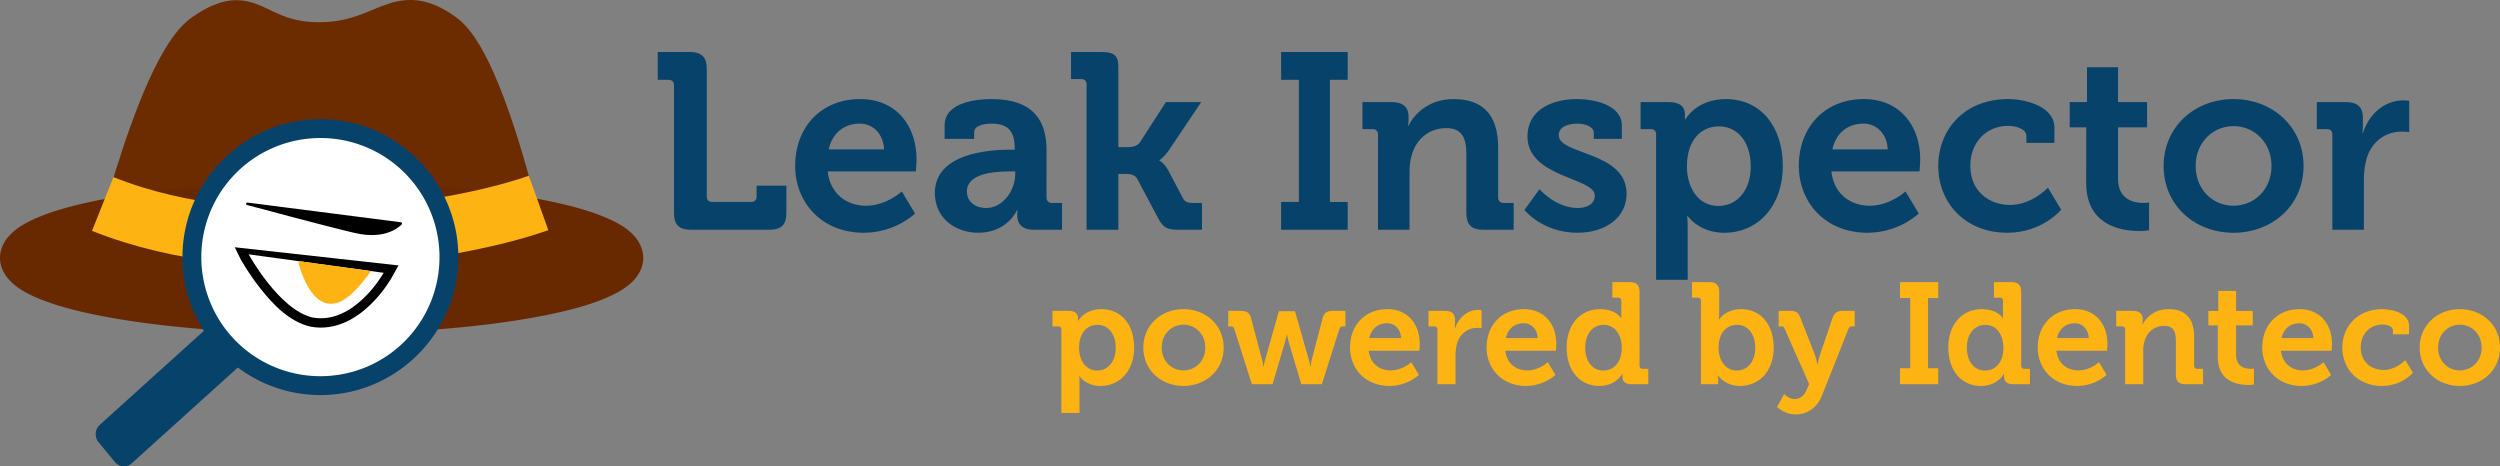
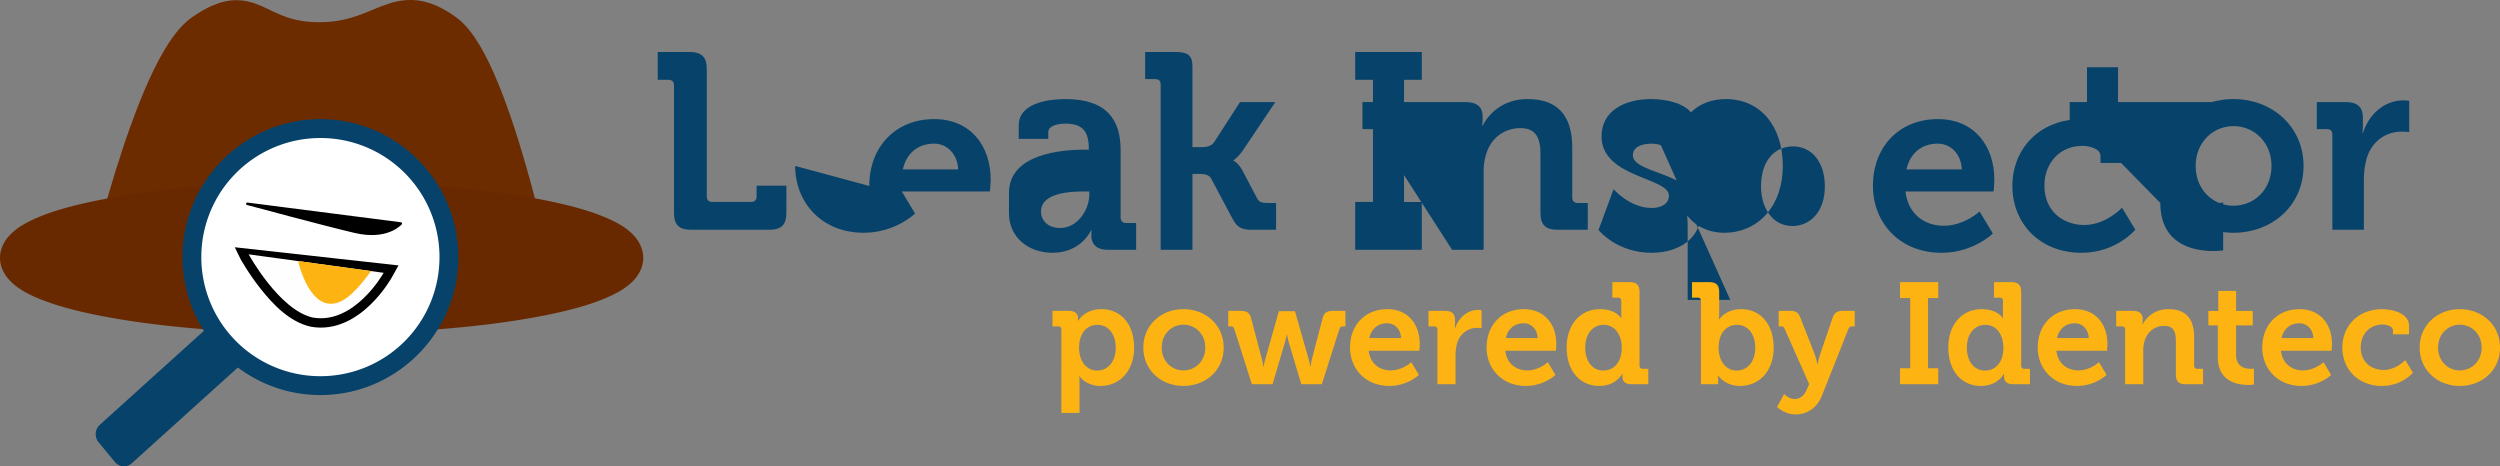
<svg xmlns="http://www.w3.org/2000/svg" xmlns:ns1="http://sodipodi.sourceforge.net/DTD/sodipodi-0.dtd" xmlns:ns2="http://www.inkscape.org/namespaces/inkscape" width="900" height="167.896" version="1.1" id="svg14" ns1:docname="leak-inspector-logo-with-identeco.svg" ns2:version="1.4.2 (ebf0e940d0, 2025-05-08)">
  <rect width="100%" height="100%" fill="#808080" stroke="none" />
  <defs id="defs14" />
  <ns1:namedview id="namedview14" pagecolor="#ffffff" bordercolor="#000000" borderopacity="0.25" ns2:showpageshadow="2" ns2:pageopacity="0.0" ns2:pagecheckerboard="0" ns2:deskcolor="#d1d1d1" ns2:zoom="0.4142895" ns2:cx="959.474" ns2:cy="178.61906" ns2:window-width="1920" ns2:window-height="1043" ns2:window-x="0" ns2:window-y="0" ns2:window-maximized="1" ns2:current-layer="svg14" />
  <path d="m 36.153,106.844 c 0,0 18.397,-82.549 36.679,-95.297 C 91.12,-1.2 91.175,14.482 114.902,14.482 c 23.734,0 27.896,-15.838 45.584,-2.948 17.688,12.89 34.57,99.207 34.57,99.207" style="opacity:1;fill:#6d2b00;fill-opacity:1;stroke:#6d2b00;stroke-width:12.966;stroke-linejoin:bevel;stroke-dasharray:none;stroke-opacity:1;paint-order:markers stroke fill" id="path1" />
  <path d="m 115.796,65.505 c -30.517,0 -58.127,2.334 -78.503,6.21 -10.188,1.945 -18.534,4.231 -24.867,7.076 C 9.253,80.224 6.558,81.766 4.292,83.875 2.04,85.977 0,89.081 0,92.814 c 0,3.74 2.034,6.838 4.299,8.939 2.252,2.115 4.954,3.644 8.121,5.07 6.346,2.852 14.685,5.138 24.873,7.076 20.376,3.883 47.986,6.21 78.503,6.21 30.517,0 58.113,-2.327 78.489,-6.21 10.188,-1.938 18.548,-4.224 24.887,-7.076 3.166,-1.433 5.855,-2.962 8.121,-5.063 2.252,-2.109 4.285,-5.207 4.285,-8.939 0,-3.74 -2.034,-6.844 -4.292,-8.946 -2.259,-2.102 -4.947,-3.651 -8.121,-5.084 -6.333,-2.852 -14.692,-5.132 -24.88,-7.076 -20.376,-3.876 -47.972,-6.21 -78.489,-6.21 m 0,12.966 c 29.848,0 56.878,2.334 76.067,5.991 9.588,1.822 17.251,4.026 21.973,6.155 1.897,0.853 2.88,1.576 3.692,2.197 -0.819,0.614 -1.795,1.351 -3.685,2.197 -4.729,2.129 -12.392,4.333 -21.98,6.162 -19.189,3.651 -46.219,5.985 -76.067,5.985 -29.848,0 -56.891,-2.334 -76.074,-5.985 -9.594,-1.829 -17.258,-4.026 -21.973,-6.162 a 17.06,17.06 0 0 1 -3.699,-2.197 c 0.819,-0.614 1.802,-1.344 3.692,-2.197 C 22.464,88.488 30.128,86.284 39.715,84.462 58.904,80.804 85.948,78.477 115.803,78.477" style="color:#000000;fill:#692900;stroke-width:6.824;stroke-linejoin:bevel;-inkscape-stroke:none;paint-order:markers stroke fill" id="path2" />
  <path d="M 225.095,92.814 A 109.299,20.82 0 0 1 115.789,113.634 109.299,20.82 0 0 1 6.49,92.814 109.299,20.82 0 0 1 115.789,71.987 109.299,20.82 0 0 1 225.095,92.814" style="color:#000000;fill:#692900;stroke-width:6.824;stroke-linejoin:bevel;-inkscape-stroke:none;paint-order:markers stroke fill" id="path3" />
-   <path d="M 36.981,73.437 C 93.297,95.936 167.282,82.573 193.886,73.056" style="display:inline;opacity:1;fill:none;fill-opacity:0.988;stroke:#fdb413;stroke-width:20.817;stroke-linejoin:bevel;stroke-dasharray:none;stroke-opacity:1;paint-order:markers stroke fill" id="path4" />
  <path d="m 98.529,102.247 a 4.251,4.44 4.158 0 0 -5.996,-0.436 l -56.597,51.118 a 4.251,4.44 4.158 0 0 -0.455,6.263 l 5.946,7.188 a 4.251,4.44 4.158 0 0 5.988,0.425 L 104.01,115.688 a 4.251,4.44 4.158 0 0 0.464,-6.253 z m -3.685,9.171 0.409,0.494 -50.145,45.291 -0.409,-0.494 z" style="color:#000000;fill:#06426a;fill-opacity:1;stroke-width:6.821;stroke-linejoin:round;-inkscape-stroke:none;paint-order:markers stroke fill" id="path5" />
  <path d="m 95.303,105.161 5.941,7.183 -56.597,51.118 -5.941,-7.183 z" style="color:#000000;fill:#06426a;fill-opacity:1;stroke-width:6.821;stroke-linejoin:round;-inkscape-stroke:none;paint-order:markers stroke fill" id="path6" />
  <path d="m 115.345,42.89 c -27.35,0 -49.658,22.328 -49.658,49.672 0,27.35 22.314,49.658 49.658,49.658 27.344,0 49.658,-22.314 49.658,-49.658 0,-27.344 -22.314,-49.678 -49.658,-49.678 m 0,13.58 a 35.99,35.99 0 0 1 36.078,36.092 35.962,35.962 0 0 1 -36.078,36.078 35.962,35.962 0 0 1 -36.078,-36.078 35.99,35.99 0 0 1 36.078,-36.092" style="color:#000000;fill:#06426a;fill-opacity:1;stroke-width:6.824;stroke-linejoin:bevel;-inkscape-stroke:none;paint-order:markers stroke fill" id="path7" />
  <path d="M 158.22,92.555 A 42.854,42.854 0 0 1 115.352,135.43 42.854,42.854 0 0 1 72.477,92.555 42.854,42.854 0 0 1 115.352,49.687 42.854,42.854 0 0 1 158.22,92.555" style="color:#000000;fill:#ffffff;stroke-width:6.824;stroke-linejoin:bevel;-inkscape-stroke:none;paint-order:markers stroke fill" id="path8" />
  <path d="m 105.485,95.714 26.852,4.442 c -1.112,1.617 -1.365,2.436 -3.678,4.681 -4.074,3.944 -9.376,7.152 -15.395,6.142 -4.511,-1.024 -10.059,-6.06 -14.098,-11.144 z m -20.956,-6.701 2.027,4.163 c 0,0 2.873,5.254 7.329,10.864 4.456,5.602 10.407,11.887 17.981,13.566 l 0.068,0.014 0.082,0.014 c 9.001,1.576 16.446,-3.214 21.339,-7.957 4.9,-4.743 7.704,-9.827 7.704,-9.827 l 2.409,-4.299 z" style="color:#000000;fill:#000000;stroke-width:6.824;stroke-linecap:square;-inkscape-stroke:none;paint-order:markers stroke fill" id="path9" />
  <path d="m 89.517,91.559 c 0,0 10.987,20.076 23.079,22.758 15.054,2.641 25.522,-16.105 25.522,-16.105 z" style="color:#000000;fill:#fefefe;stroke-width:6.824;stroke-linecap:square;-inkscape-stroke:none;paint-order:markers stroke fill" id="path10" />
  <path d="m 107.32,93.967 c 0,0 4.224,19.626 15.361,14.556 4.995,-2.272 10.864,-10.946 10.864,-10.946" style="opacity:1;fill:#fdb413;fill-opacity:1;stroke:none;stroke-width:0.992;stroke-linecap:round;stroke-linejoin:round;stroke-miterlimit:4.8;stroke-dasharray:none;stroke-opacity:1;paint-order:normal" id="path11" />
  <path d="m 89.032,73.366 55.267,7.097 c 0,0 -4.825,5.718 -16.528,2.962 -11.696,-2.75 -38.74,-10.059 -38.74,-10.059" style="opacity:1;fill:#000000;fill-opacity:1;stroke:#000000;stroke-width:0.893;stroke-linecap:round;stroke-linejoin:round;stroke-miterlimit:4.8;stroke-dasharray:none;stroke-opacity:1;paint-order:normal" id="path12" />
-   <path d="m 242.635,76.584 c 0,4.326 1.802,6.129 6.129,6.129 h 28.21 c 4.327,0 6.129,-1.802 6.129,-6.129 V 66.85 H 272.378 v 3.875 c 0,1.262 -0.721,1.982 -1.983,1.982 h -13.969 c -1.262,0 -1.983,-0.721 -1.983,-1.982 V 24.851 c 0,-4.236 -1.802,-6.129 -6.129,-6.129 h -11.536 v 10.004 h 3.875 c 1.262,0 1.983,0.721 1.983,1.983 z m 43.622,-16.854 c 0,13.069 9.464,24.064 24.695,24.064 11.446,0 18.476,-6.94 18.476,-6.94 l -4.777,-7.931 c 0,0 -5.498,5.137 -12.888,5.137 -6.94,0 -12.888,-4.236 -13.789,-12.348 h 31.725 c 0,0 0.271,-2.884 0.271,-4.236 0,-12.167 -7.211,-21.811 -20.369,-21.811 -13.789,0 -23.343,9.914 -23.343,24.064 m 12.077,-5.948 c 1.262,-5.768 5.408,-9.283 11.266,-9.283 4.687,0 8.472,3.785 8.652,9.283 z m 38.214,15.682 c 0,9.193 7.481,14.331 15.682,14.331 10.365,0 13.88,-8.111 13.88,-8.111 h 0.18 c 0,0 -0.09,0.811 -0.09,1.982 0,2.704 1.622,5.047 5.858,5.047 h 10.275 v -9.644 h -3.605 c -1.262,0 -1.983,-0.721 -1.983,-1.983 V 53.962 c 0,-10.275 -4.506,-18.296 -19.828,-18.296 -4.777,0 -16.854,0.901 -16.854,9.463 v 4.867 h 10.635 v -2.433 c 0,-2.523 4.056,-3.064 6.129,-3.064 5.858,0 8.472,2.434 8.472,9.013 v 0.36 h -1.442 c -7.481,0 -27.309,1.172 -27.309,15.592 z m 11.536,-0.541 c 0,-6.399 9.464,-7.21 15.412,-7.21 h 1.983 v 1.082 c 0,5.588 -4.326,12.077 -10.455,12.077 -4.687,0 -6.94,-2.884 -6.94,-5.948 m 43.081,13.79 h 11.446 V 62.614 h 2.523 c 1.442,0 3.335,0.09 4.236,1.712 l 7.661,14.421 c 1.802,3.335 3.335,3.965 7.21,3.965 h 8.472 v -9.644 h -3.064 c -2.163,0 -3.064,-0.361 -3.785,-1.712 l -5.228,-9.914 c -1.622,-2.974 -3.245,-3.605 -3.245,-3.605 v -0.181 c 0,0 1.442,-0.721 3.425,-3.605 l 11.627,-17.304 h -12.708 l -9.374,14.511 c -0.991,1.442 -2.884,1.712 -4.326,1.712 h -3.425 v -29.02 c 0,-4.236 -1.893,-5.228 -6.129,-5.228 h -10.905 v 9.734 h 3.605 c 1.262,0 1.983,0.631 1.983,1.983 z m 70.029,0 h 23.974 V 72.709 h -6.399 V 28.726 h 6.399 V 18.722 h -23.974 v 10.004 h 6.399 v 43.982 h -6.399 z m 34.88,0 h 11.356 V 61.623 c 0,-2.163 0.271,-4.236 0.901,-6.129 1.623,-5.498 6.219,-9.373 12.348,-9.373 5.768,0 7.21,3.785 7.21,9.373 V 76.584 c 0,4.326 1.802,6.129 6.129,6.129 h 10.905 v -9.644 h -3.605 c -1.262,0 -1.983,-0.721 -1.983,-1.983 V 53.151 c 0,-12.167 -5.858,-17.485 -16.043,-17.485 -9.283,0 -14.24,5.678 -16.223,9.554 h -0.18 c 0,0 0.18,-0.991 0.18,-1.983 v -1.352 c 0,-3.245 -1.982,-5.137 -6.038,-5.137 H 490.486 v 9.734 h 3.605 c 1.262,0 1.983,0.631 1.983,1.982 z m 52.724,-7.12 c 0,0 6.489,8.202 19.107,8.202 10.004,0 17.665,-5.408 17.665,-14.06 0,-15.322 -24.424,-13.88 -24.424,-21.09 0,-2.704 2.794,-4.146 6.85,-4.146 2.523,0 5.768,1.082 5.768,3.245 v 2.253 h 10.094 V 45.22 c 0,-7.481 -9.914,-9.554 -16.133,-9.554 -9.554,0 -17.845,4.237 -17.845,13.43 0,14.871 24.244,14.781 24.244,21.27 0,3.064 -2.704,4.506 -6.219,4.506 -7.841,0 -13.699,-6.759 -13.699,-6.759 z m 47.407,25.145 H 607.562 V 81.721 c 0,-2.343 -0.18,-3.965 -0.18,-3.965 h 0.18 c 0,0 4.056,6.038 13.158,6.038 12.077,0 21.09,-9.464 21.09,-24.064 0,-14.24 -8.021,-24.064 -20.459,-24.064 -10.725,0 -14.601,7.3 -14.601,7.3 h -0.181 v -1.802 c 0,-2.523 -1.532,-4.416 -5.768,-4.416 h -10.184 v 9.734 h 3.605 c 1.262,0 1.982,0.631 1.982,1.982 z m 11.086,-40.738 c 0,-10.184 5.588,-14.51 11.536,-14.51 6.76,0 11.446,5.678 11.446,14.421 0,9.102 -5.318,14.24 -11.627,14.24 -7.57,0 -11.356,-7.03 -11.356,-14.15 m 40.287,-0.27 c 0,13.069 9.464,24.064 24.695,24.064 11.446,0 18.476,-6.94 18.476,-6.94 l -4.777,-7.931 c 0,0 -5.498,5.137 -12.888,5.137 -6.939,0 -12.888,-4.236 -13.789,-12.348 h 31.725 c 0,0 0.27,-2.884 0.27,-4.236 0,-12.167 -7.21,-21.811 -20.369,-21.811 -13.789,0 -23.343,9.914 -23.343,24.064 m 12.077,-5.948 c 1.262,-5.768 5.408,-9.283 11.267,-9.283 4.686,0 8.472,3.785 8.652,9.283 z m 38.124,5.948 c 0,13.339 9.734,24.064 24.875,24.064 12.528,0 19.378,-8.292 19.378,-8.292 l -4.777,-7.931 c 0,0 -5.768,6.219 -13.609,6.219 -7.391,0 -14.331,-4.777 -14.331,-14.15 0,-8.292 5.678,-14.331 13.61,-14.331 2.794,0 6.579,1.082 6.579,3.605 v 2.523 h 10.094 v -5.408 c 0,-7.931 -10.725,-10.364 -16.673,-10.364 -15.773,0 -25.146,11.085 -25.146,24.064 m 53.265,6.129 c 0,15.412 12.708,17.304 19.107,17.304 2.073,0 3.515,-0.271 3.515,-0.271 V 72.889 c 0,0 -0.811,0.18 -2.073,0.18 -3.155,0 -9.103,-1.082 -9.103,-8.652 V 45.851 h 10.455 V 36.747 H 762.492 V 24.22 h -11.176 v 12.527 h -6.219 v 9.103 h 5.948 z M 778.895,59.73 c 0,14.15 11.176,24.064 25.146,24.064 14.06,0 25.236,-9.914 25.236,-24.064 0,-14.06 -11.177,-24.064 -25.236,-24.064 -13.97,0 -25.145,10.004 -25.145,24.064 m 11.537,0 c 0,-8.472 6.219,-14.33 13.609,-14.33 7.481,0 13.7,5.858 13.7,14.33 0,8.562 -6.219,14.331 -13.7,14.331 -7.391,0 -13.609,-5.768 -13.609,-14.331 m 49.21,22.983 h 11.356 V 64.507 c 0,-2.704 0.36,-5.228 0.991,-7.481 2.073,-6.849 7.661,-9.644 12.528,-9.644 1.622,0 2.794,0.181 2.794,0.181 V 36.297 c 0,0 -1.082,-0.18 -2.073,-0.18 -7.03,0 -12.528,5.227 -14.601,11.806 h -0.18 c 0,0 0.18,-1.172 0.18,-2.884 v -2.704 c 0,-3.875 -2.073,-5.588 -6.129,-5.588 h -10.455 v 9.734 h 3.605 c 1.262,0 1.983,0.631 1.983,1.982 z" aria-label="Leak Inspector" style="font-size:51.24px;font-family:Museo;-inkscape-font-specification:'Museo, Normal';white-space:pre;inline-size:402.318;fill:#06426a;stroke-width:10.506;stroke-linecap:round;stroke-linejoin:round;stroke-miterlimit:4.8" id="path13" />
+   <path d="m 242.635,76.584 c 0,4.326 1.802,6.129 6.129,6.129 h 28.21 c 4.327,0 6.129,-1.802 6.129,-6.129 V 66.85 H 272.378 v 3.875 c 0,1.262 -0.721,1.982 -1.983,1.982 h -13.969 c -1.262,0 -1.983,-0.721 -1.983,-1.982 V 24.851 c 0,-4.236 -1.802,-6.129 -6.129,-6.129 h -11.536 v 10.004 h 3.875 c 1.262,0 1.983,0.721 1.983,1.983 z m 43.622,-16.854 c 0,13.069 9.464,24.064 24.695,24.064 11.446,0 18.476,-6.94 18.476,-6.94 l -4.777,-7.931 h 31.725 c 0,0 0.271,-2.884 0.271,-4.236 0,-12.167 -7.211,-21.811 -20.369,-21.811 -13.789,0 -23.343,9.914 -23.343,24.064 m 12.077,-5.948 c 1.262,-5.768 5.408,-9.283 11.266,-9.283 4.687,0 8.472,3.785 8.652,9.283 z m 38.214,15.682 c 0,9.193 7.481,14.331 15.682,14.331 10.365,0 13.88,-8.111 13.88,-8.111 h 0.18 c 0,0 -0.09,0.811 -0.09,1.982 0,2.704 1.622,5.047 5.858,5.047 h 10.275 v -9.644 h -3.605 c -1.262,0 -1.983,-0.721 -1.983,-1.983 V 53.962 c 0,-10.275 -4.506,-18.296 -19.828,-18.296 -4.777,0 -16.854,0.901 -16.854,9.463 v 4.867 h 10.635 v -2.433 c 0,-2.523 4.056,-3.064 6.129,-3.064 5.858,0 8.472,2.434 8.472,9.013 v 0.36 h -1.442 c -7.481,0 -27.309,1.172 -27.309,15.592 z m 11.536,-0.541 c 0,-6.399 9.464,-7.21 15.412,-7.21 h 1.983 v 1.082 c 0,5.588 -4.326,12.077 -10.455,12.077 -4.687,0 -6.94,-2.884 -6.94,-5.948 m 43.081,13.79 h 11.446 V 62.614 h 2.523 c 1.442,0 3.335,0.09 4.236,1.712 l 7.661,14.421 c 1.802,3.335 3.335,3.965 7.21,3.965 h 8.472 v -9.644 h -3.064 c -2.163,0 -3.064,-0.361 -3.785,-1.712 l -5.228,-9.914 c -1.622,-2.974 -3.245,-3.605 -3.245,-3.605 v -0.181 c 0,0 1.442,-0.721 3.425,-3.605 l 11.627,-17.304 h -12.708 l -9.374,14.511 c -0.991,1.442 -2.884,1.712 -4.326,1.712 h -3.425 v -29.02 c 0,-4.236 -1.893,-5.228 -6.129,-5.228 h -10.905 v 9.734 h 3.605 c 1.262,0 1.983,0.631 1.983,1.983 z m 70.029,0 h 23.974 V 72.709 h -6.399 V 28.726 h 6.399 V 18.722 h -23.974 v 10.004 h 6.399 v 43.982 h -6.399 z m 34.88,0 h 11.356 V 61.623 c 0,-2.163 0.271,-4.236 0.901,-6.129 1.623,-5.498 6.219,-9.373 12.348,-9.373 5.768,0 7.21,3.785 7.21,9.373 V 76.584 c 0,4.326 1.802,6.129 6.129,6.129 h 10.905 v -9.644 h -3.605 c -1.262,0 -1.983,-0.721 -1.983,-1.983 V 53.151 c 0,-12.167 -5.858,-17.485 -16.043,-17.485 -9.283,0 -14.24,5.678 -16.223,9.554 h -0.18 c 0,0 0.18,-0.991 0.18,-1.983 v -1.352 c 0,-3.245 -1.982,-5.137 -6.038,-5.137 H 490.486 v 9.734 h 3.605 c 1.262,0 1.983,0.631 1.983,1.982 z m 52.724,-7.12 c 0,0 6.489,8.202 19.107,8.202 10.004,0 17.665,-5.408 17.665,-14.06 0,-15.322 -24.424,-13.88 -24.424,-21.09 0,-2.704 2.794,-4.146 6.85,-4.146 2.523,0 5.768,1.082 5.768,3.245 v 2.253 h 10.094 V 45.22 c 0,-7.481 -9.914,-9.554 -16.133,-9.554 -9.554,0 -17.845,4.237 -17.845,13.43 0,14.871 24.244,14.781 24.244,21.27 0,3.064 -2.704,4.506 -6.219,4.506 -7.841,0 -13.699,-6.759 -13.699,-6.759 z m 47.407,25.145 H 607.562 V 81.721 c 0,-2.343 -0.18,-3.965 -0.18,-3.965 h 0.18 c 0,0 4.056,6.038 13.158,6.038 12.077,0 21.09,-9.464 21.09,-24.064 0,-14.24 -8.021,-24.064 -20.459,-24.064 -10.725,0 -14.601,7.3 -14.601,7.3 h -0.181 v -1.802 c 0,-2.523 -1.532,-4.416 -5.768,-4.416 h -10.184 v 9.734 h 3.605 c 1.262,0 1.982,0.631 1.982,1.982 z m 11.086,-40.738 c 0,-10.184 5.588,-14.51 11.536,-14.51 6.76,0 11.446,5.678 11.446,14.421 0,9.102 -5.318,14.24 -11.627,14.24 -7.57,0 -11.356,-7.03 -11.356,-14.15 m 40.287,-0.27 c 0,13.069 9.464,24.064 24.695,24.064 11.446,0 18.476,-6.94 18.476,-6.94 l -4.777,-7.931 c 0,0 -5.498,5.137 -12.888,5.137 -6.939,0 -12.888,-4.236 -13.789,-12.348 h 31.725 c 0,0 0.27,-2.884 0.27,-4.236 0,-12.167 -7.21,-21.811 -20.369,-21.811 -13.789,0 -23.343,9.914 -23.343,24.064 m 12.077,-5.948 c 1.262,-5.768 5.408,-9.283 11.267,-9.283 4.686,0 8.472,3.785 8.652,9.283 z m 38.124,5.948 c 0,13.339 9.734,24.064 24.875,24.064 12.528,0 19.378,-8.292 19.378,-8.292 l -4.777,-7.931 c 0,0 -5.768,6.219 -13.609,6.219 -7.391,0 -14.331,-4.777 -14.331,-14.15 0,-8.292 5.678,-14.331 13.61,-14.331 2.794,0 6.579,1.082 6.579,3.605 v 2.523 h 10.094 v -5.408 c 0,-7.931 -10.725,-10.364 -16.673,-10.364 -15.773,0 -25.146,11.085 -25.146,24.064 m 53.265,6.129 c 0,15.412 12.708,17.304 19.107,17.304 2.073,0 3.515,-0.271 3.515,-0.271 V 72.889 c 0,0 -0.811,0.18 -2.073,0.18 -3.155,0 -9.103,-1.082 -9.103,-8.652 V 45.851 h 10.455 V 36.747 H 762.492 V 24.22 h -11.176 v 12.527 h -6.219 v 9.103 h 5.948 z M 778.895,59.73 c 0,14.15 11.176,24.064 25.146,24.064 14.06,0 25.236,-9.914 25.236,-24.064 0,-14.06 -11.177,-24.064 -25.236,-24.064 -13.97,0 -25.145,10.004 -25.145,24.064 m 11.537,0 c 0,-8.472 6.219,-14.33 13.609,-14.33 7.481,0 13.7,5.858 13.7,14.33 0,8.562 -6.219,14.331 -13.7,14.331 -7.391,0 -13.609,-5.768 -13.609,-14.331 m 49.21,22.983 h 11.356 V 64.507 c 0,-2.704 0.36,-5.228 0.991,-7.481 2.073,-6.849 7.661,-9.644 12.528,-9.644 1.622,0 2.794,0.181 2.794,0.181 V 36.297 c 0,0 -1.082,-0.18 -2.073,-0.18 -7.03,0 -12.528,5.227 -14.601,11.806 h -0.18 c 0,0 0.18,-1.172 0.18,-2.884 v -2.704 c 0,-3.875 -2.073,-5.588 -6.129,-5.588 h -10.455 v 9.734 h 3.605 c 1.262,0 1.983,0.631 1.983,1.982 z" aria-label="Leak Inspector" style="font-size:51.24px;font-family:Museo;-inkscape-font-specification:'Museo, Normal';white-space:pre;inline-size:402.318;fill:#06426a;stroke-width:10.506;stroke-linecap:round;stroke-linejoin:round;stroke-miterlimit:4.8" id="path13" />
  <path d="m 382.102,148.66 h 6.521 v -10.918 c 0,-1.346 -0.103,-2.277 -0.103,-2.277 h 0.103 c 0,0 2.329,3.467 7.555,3.467 6.934,0 12.109,-5.433 12.109,-13.817 0,-8.176 -4.606,-13.817 -11.747,-13.817 -6.158,0 -8.383,4.192 -8.383,4.192 h -0.103 v -1.035 c 0,-1.449 -0.88,-2.535 -3.312,-2.535 h -5.848 v 5.589 h 2.07 c 0.725,0 1.139,0.362 1.139,1.138 z m 6.365,-23.39 c 0,-5.848 3.208,-8.331 6.624,-8.331 3.881,0 6.572,3.261 6.572,8.28 0,5.227 -3.053,8.176 -6.676,8.176 -4.347,0 -6.52,-4.036 -6.52,-8.125 m 23.131,-0.155 c 0,8.124 6.417,13.817 14.438,13.817 8.073,0 14.49,-5.693 14.49,-13.817 0,-8.073 -6.417,-13.817 -14.49,-13.817 -8.021,0 -14.438,5.744 -14.438,13.817 m 6.624,0 c 0,-4.865 3.571,-8.228 7.814,-8.228 4.296,0 7.866,3.364 7.866,8.228 0,4.916 -3.571,8.228 -7.866,8.228 -4.244,0 -7.814,-3.312 -7.814,-8.228 m 32.446,13.196 h 7.452 l 4.45,-15.059 c 0.414,-1.397 0.673,-2.846 0.673,-2.846 h 0.103 c 0,0 0.207,1.449 0.621,2.846 l 4.502,15.059 h 7.4 l 6.313,-19.871 c 0.31,-0.776 0.673,-0.931 1.449,-0.931 h 0.724 v -5.589 h -4.502 c -2.173,0 -3.208,0.673 -3.726,2.691 l -3.829,14.645 c -0.362,1.398 -0.517,2.794 -0.517,2.794 h -0.104 c 0,0 -0.155,-1.397 -0.569,-2.794 l -4.916,-17.232 h -5.795 l -4.865,17.232 c -0.414,1.398 -0.621,2.794 -0.621,2.794 h -0.103 c 0,0 -0.155,-1.397 -0.518,-2.794 l -3.881,-14.645 c -0.517,-2.018 -1.552,-2.691 -3.726,-2.691 h -4.502 v 5.589 h 0.725 c 0.776,0 1.19,0.155 1.449,0.931 z m 35.344,-13.196 c 0,7.504 5.433,13.817 14.179,13.817 6.572,0 10.608,-3.985 10.608,-3.985 l -2.743,-4.554 c 0,0 -3.156,2.95 -7.4,2.95 -3.985,0 -7.4,-2.432 -7.917,-7.09 h 18.215 c 0,0 0.155,-1.656 0.155,-2.432 0,-6.986 -4.14,-12.523 -11.695,-12.523 -7.917,0 -13.403,5.692 -13.403,13.817 m 6.934,-3.415 c 0.725,-3.312 3.105,-5.33 6.469,-5.33 2.691,0 4.865,2.173 4.968,5.33 z m 24.529,16.611 h 6.52 v -10.453 c 0,-1.552 0.206,-3.002 0.569,-4.295 1.19,-3.933 4.399,-5.537 7.193,-5.537 0.931,0 1.604,0.104 1.604,0.104 v -6.469 c 0,0 -0.621,-0.103 -1.19,-0.103 -4.036,0 -7.193,3.001 -8.384,6.779 h -0.103 c 0,0 0.103,-0.673 0.103,-1.656 v -1.552 c 0,-2.225 -1.19,-3.208 -3.519,-3.208 h -6.003 v 5.589 h 2.07 c 0.725,0 1.138,0.362 1.138,1.138 z m 17.698,-13.196 c 0,7.504 5.434,13.817 14.18,13.817 6.572,0 10.608,-3.985 10.608,-3.985 l -2.742,-4.554 c 0,0 -3.156,2.95 -7.4,2.95 -3.984,0 -7.4,-2.432 -7.917,-7.09 h 18.215 c 0,0 0.155,-1.656 0.155,-2.432 0,-6.986 -4.14,-12.523 -11.695,-12.523 -7.917,0 -13.403,5.692 -13.403,13.817 m 6.935,-3.415 c 0.724,-3.312 3.105,-5.33 6.469,-5.33 2.691,0 4.864,2.173 4.968,5.33 z m 21.89,3.415 c 0,8.177 4.606,13.817 11.747,13.817 6.055,0 8.228,-4.295 8.228,-4.295 h 0.103 v 0.984 c 0,1.552 0.88,2.691 3.261,2.691 h 6.055 v -5.537 h -2.019 c -0.724,0 -1.138,-0.414 -1.138,-1.138 v -26.547 c 0,-2.432 -1.087,-3.518 -3.519,-3.518 h -6.261 v 5.589 h 2.07 c 0.725,0 1.138,0.362 1.138,1.138 v 4.657 a 22.512,22.512 0 0 0 0.052,1.552 h -0.103 c 0,0 -1.863,-3.208 -7.607,-3.208 -6.986,0 -12.005,5.433 -12.005,13.817 m 13.196,8.28 c -3.881,0 -6.52,-3.26 -6.52,-8.28 0,-5.227 3.002,-8.176 6.624,-8.176 4.398,0 6.52,4.037 6.52,8.125 0,5.848 -3.208,8.331 -6.624,8.331 m 35.137,4.916 h 6.21 v -1.346 c 0,-1.035 -0.103,-1.759 -0.103,-1.759 h 0.103 c 0,0 2.381,3.726 7.866,3.726 6.986,0 12.109,-5.433 12.109,-13.817 0,-8.176 -4.554,-13.817 -11.695,-13.817 -5.589,0 -7.917,3.675 -7.917,3.675 h -0.103 c 0,0 0.103,-0.931 0.103,-2.225 v -7.659 c 0,-2.432 -1.087,-3.518 -3.519,-3.518 h -6.261 v 5.589 h 2.07 c 0.725,0 1.138,0.362 1.138,1.138 z m 6.365,-13.041 c 0,-5.848 3.208,-8.331 6.624,-8.331 3.881,0 6.572,3.261 6.572,8.28 0,5.227 -3.053,8.176 -6.624,8.176 -4.398,0 -6.572,-4.036 -6.572,-8.125 m 23.597,16.56 -2.536,4.657 c 0,0 2.536,2.691 6.676,2.691 3.933,0 7.659,-2.122 9.521,-6.883 l 9.47,-23.856 c 0.31,-0.776 0.725,-0.931 1.501,-0.931 h 0.776 v -5.589 h -4.451 c -1.811,0 -2.898,0.673 -3.518,2.484 l -4.502,13.196 c -0.465,1.345 -0.879,3.518 -0.879,3.518 h -0.103 c 0,0 -0.414,-2.173 -0.932,-3.518 l -5.175,-13.196 c -0.673,-1.811 -1.604,-2.484 -3.467,-2.484 h -4.347 v 5.588 h 0.776 c 0.725,0 1.087,0.155 1.398,0.931 l 8.797,19.82 -0.879,2.018 c -0.932,2.277 -2.536,3.364 -4.347,3.364 -2.173,0 -3.777,-1.811 -3.777,-1.811 m 41.709,-3.519 h 13.765 v -5.744 h -3.674 v -25.253 h 3.674 v -5.744 h -13.765 v 5.744 h 3.674 v 25.253 h -3.674 z m 17.388,-13.196 c 0,8.177 4.606,13.817 11.747,13.817 6.054,0 8.228,-4.295 8.228,-4.295 h 0.103 v 0.984 c 0,1.552 0.88,2.691 3.261,2.691 h 6.055 v -5.537 h -2.019 c -0.724,0 -1.138,-0.414 -1.138,-1.138 v -26.547 c 0,-2.432 -1.087,-3.518 -3.519,-3.518 h -6.261 v 5.589 h 2.07 c 0.724,0 1.138,0.362 1.138,1.138 v 4.657 a 22.512,22.512 0 0 0 0.052,1.552 h -0.103 c 0,0 -1.863,-3.208 -7.607,-3.208 -6.986,0 -12.006,5.433 -12.006,13.817 m 13.196,8.28 c -3.881,0 -6.52,-3.26 -6.52,-8.28 0,-5.227 3.002,-8.176 6.624,-8.176 4.398,0 6.52,4.037 6.52,8.125 0,5.848 -3.208,8.331 -6.624,8.331 m 18.992,-8.28 c 0,7.504 5.434,13.817 14.18,13.817 6.572,0 10.608,-3.985 10.608,-3.985 l -2.742,-4.554 c 0,0 -3.156,2.95 -7.4,2.95 -3.985,0 -7.4,-2.432 -7.918,-7.09 h 18.215 c 0,0 0.156,-1.656 0.156,-2.432 0,-6.986 -4.14,-12.523 -11.695,-12.523 -7.918,0 -13.403,5.692 -13.403,13.817 m 6.934,-3.415 c 0.725,-3.312 3.105,-5.33 6.469,-5.33 2.691,0 4.864,2.173 4.968,5.33 z m 24.529,16.611 h 6.52 v -12.109 c 0,-1.242 0.155,-2.432 0.517,-3.518 0.932,-3.156 3.571,-5.382 7.09,-5.382 3.312,0 4.14,2.173 4.14,5.382 v 12.109 c 0,2.484 1.035,3.519 3.519,3.519 h 6.261 v -5.538 h -2.07 c -0.724,0 -1.138,-0.414 -1.138,-1.138 v -10.298 c 0,-6.986 -3.364,-10.039 -9.211,-10.039 -5.33,0 -8.176,3.26 -9.314,5.485 h -0.104 c 0,0 0.103,-0.569 0.103,-1.138 v -0.776 c 0,-1.863 -1.138,-2.95 -3.467,-2.95 h -6.055 v 5.589 h 2.07 c 0.725,0 1.139,0.362 1.139,1.138 z m 33.377,-9.677 c 0,8.849 7.297,9.936 10.971,9.936 1.19,0 2.018,-0.155 2.018,-0.155 v -5.744 c 0,0 -0.466,0.104 -1.19,0.104 -1.811,0 -5.227,-0.621 -5.227,-4.968 v -10.661 h 6.003 v -5.226 h -6.003 v -7.193 h -6.417 v 7.193 h -3.571 v 5.227 h 3.415 z m 15.99,-3.519 c 0,7.504 5.434,13.817 14.179,13.817 6.572,0 10.609,-3.985 10.609,-3.985 l -2.743,-4.554 c 0,0 -3.157,2.95 -7.4,2.95 -3.984,0 -7.4,-2.432 -7.917,-7.09 h 18.215 c 0,0 0.155,-1.656 0.155,-2.432 0,-6.986 -4.14,-12.523 -11.695,-12.523 -7.917,0 -13.403,5.692 -13.403,13.817 m 6.934,-3.415 c 0.725,-3.312 3.105,-5.33 6.469,-5.33 2.691,0 4.864,2.173 4.968,5.33 z m 21.89,3.415 c 0,7.659 5.589,13.817 14.283,13.817 7.193,0 11.126,-4.76 11.126,-4.76 l -2.742,-4.554 c 0,0 -3.312,3.571 -7.814,3.571 -4.244,0 -8.228,-2.743 -8.228,-8.125 0,-4.76 3.261,-8.228 7.814,-8.228 1.604,0 3.778,0.621 3.778,2.07 v 1.449 h 5.795 v -3.105 c 0,-4.554 -6.158,-5.952 -9.573,-5.952 -9.056,0 -14.438,6.365 -14.438,13.817 m 27.841,0 c 0,8.125 6.417,13.817 14.438,13.817 8.073,0 14.49,-5.692 14.49,-13.817 0,-8.073 -6.417,-13.817 -14.49,-13.817 -8.021,0 -14.438,5.744 -14.438,13.817 m 6.624,0 c 0,-4.864 3.571,-8.228 7.814,-8.228 4.295,0 7.866,3.364 7.866,8.228 0,4.916 -3.571,8.228 -7.866,8.228 -4.244,0 -7.814,-3.312 -7.814,-8.228" aria-label="powered by Identeco" style="font-size:110.336px;font-family:Museo;-inkscape-font-specification:'Museo, Normal';fill:#fdb413;stroke-width:6.032;stroke-linecap:round;stroke-linejoin:round;stroke-miterlimit:4.8" id="path14" />
</svg>